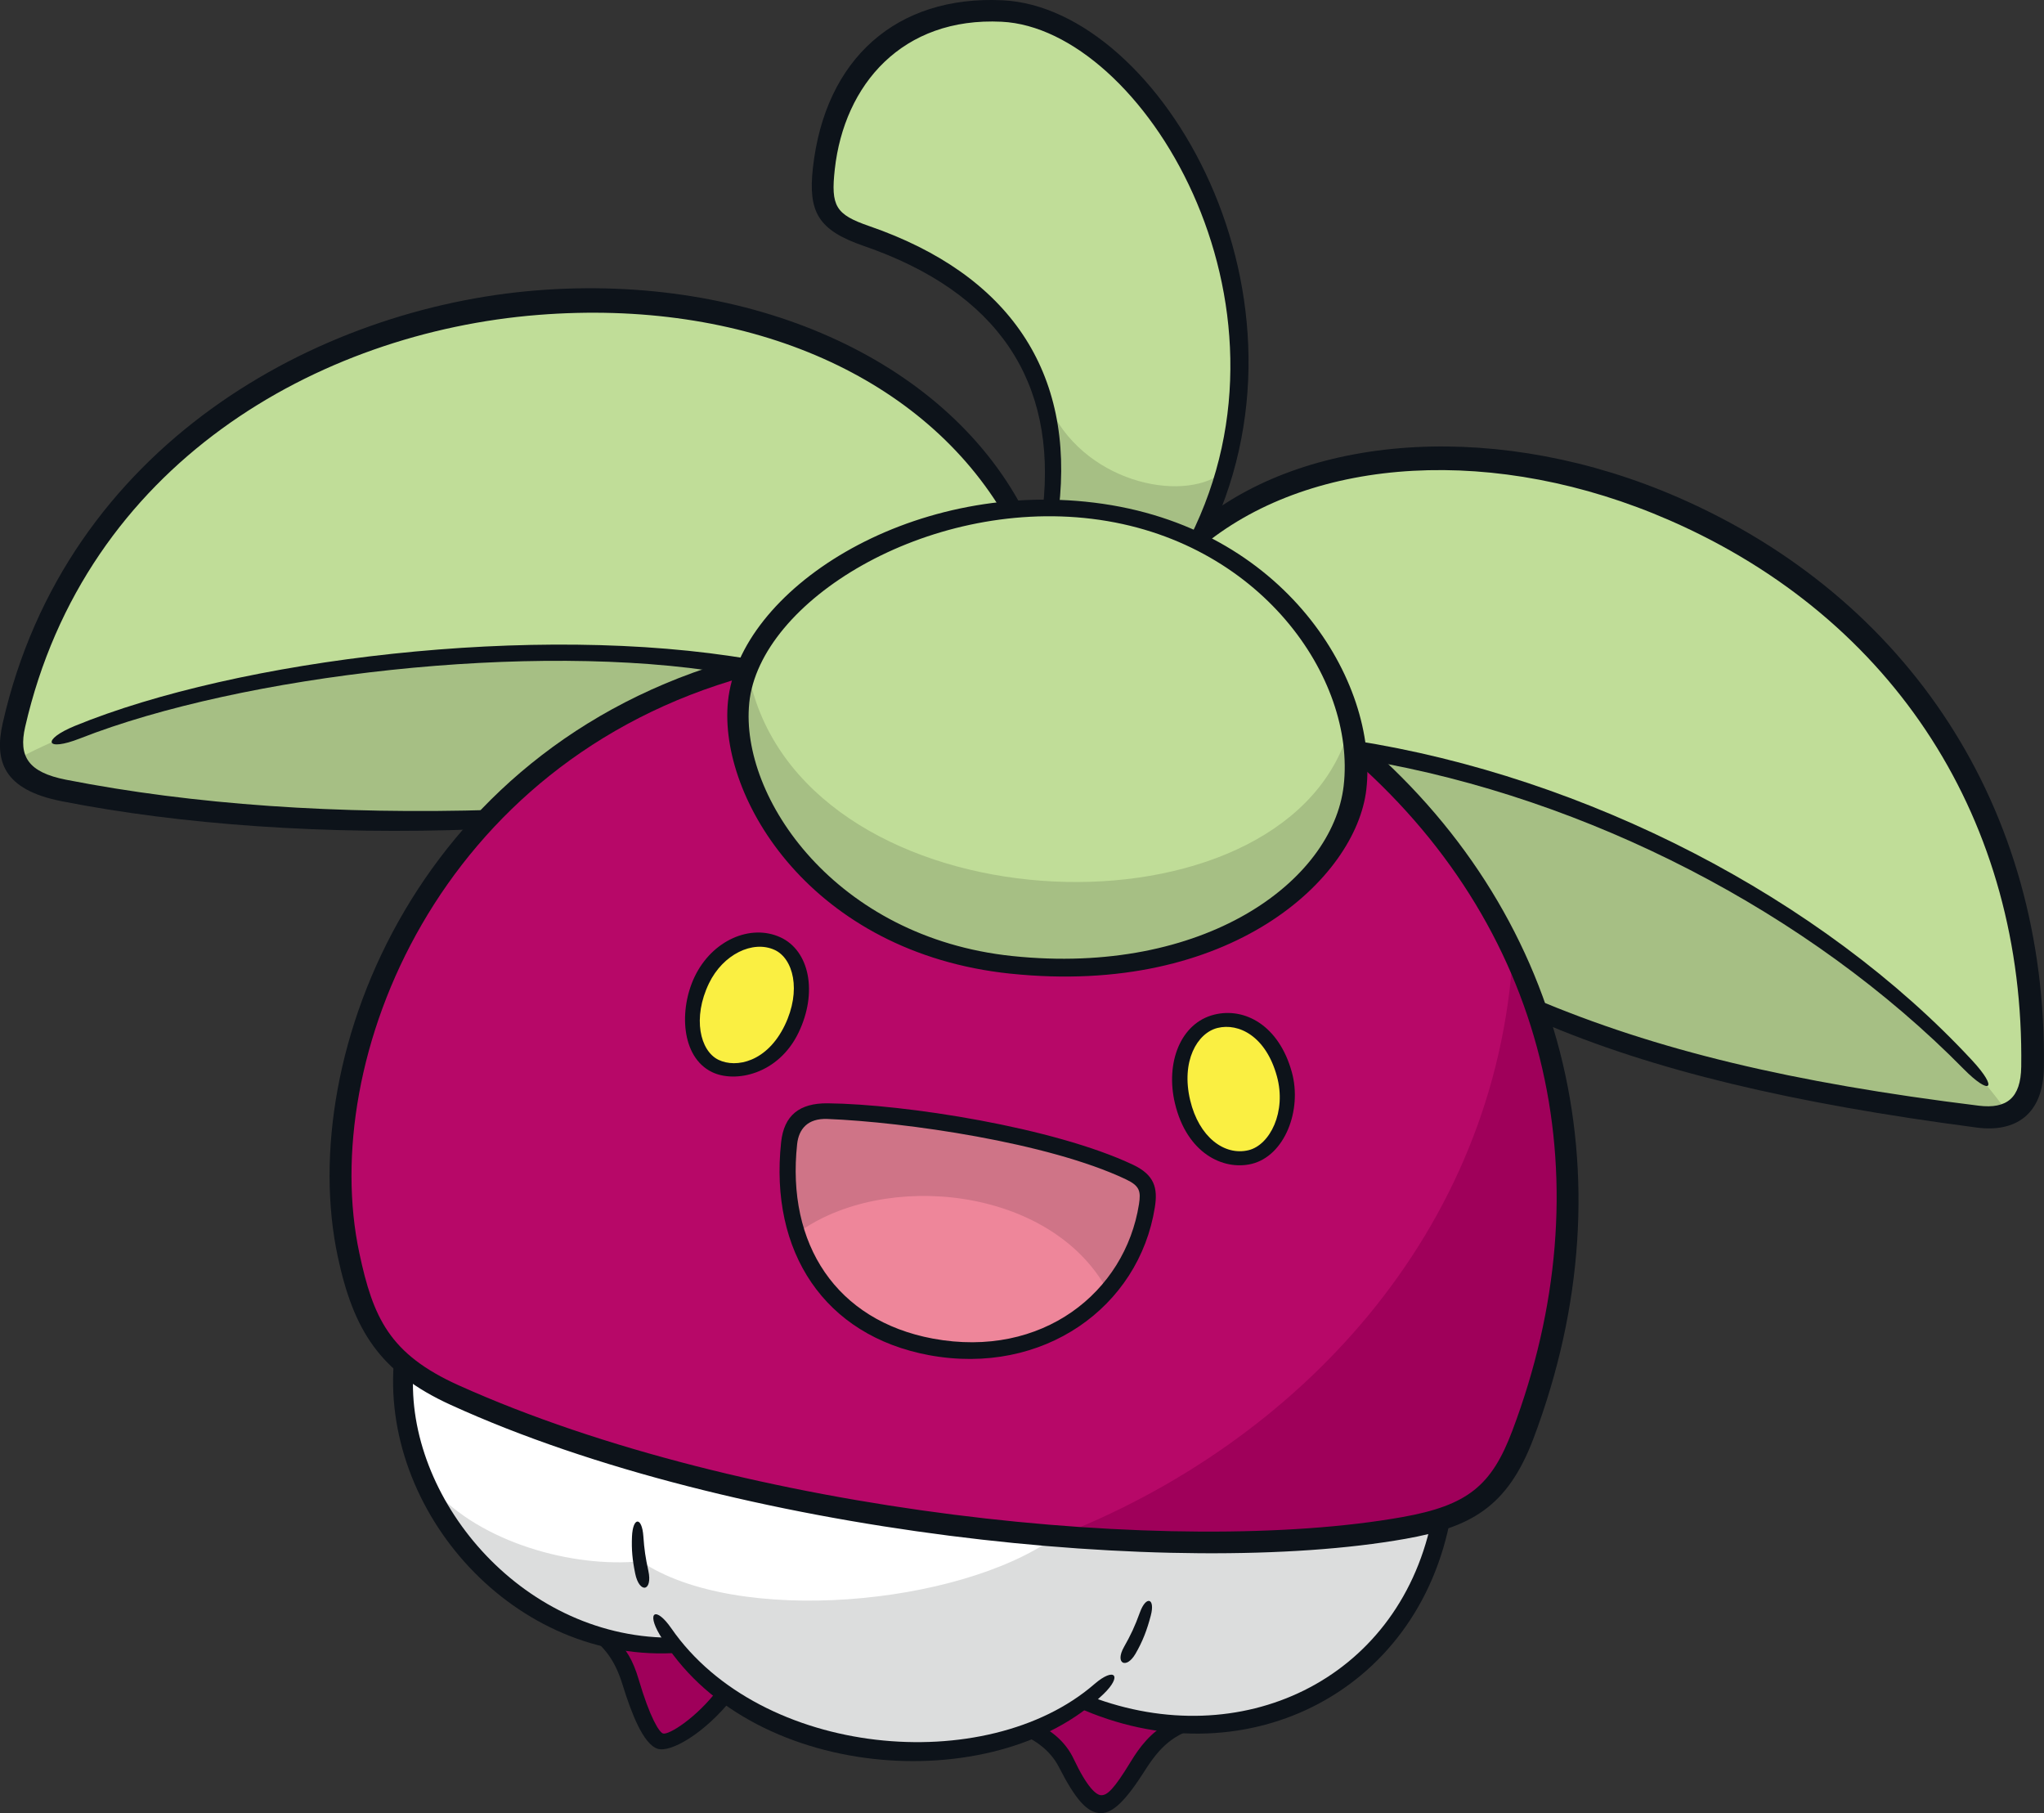
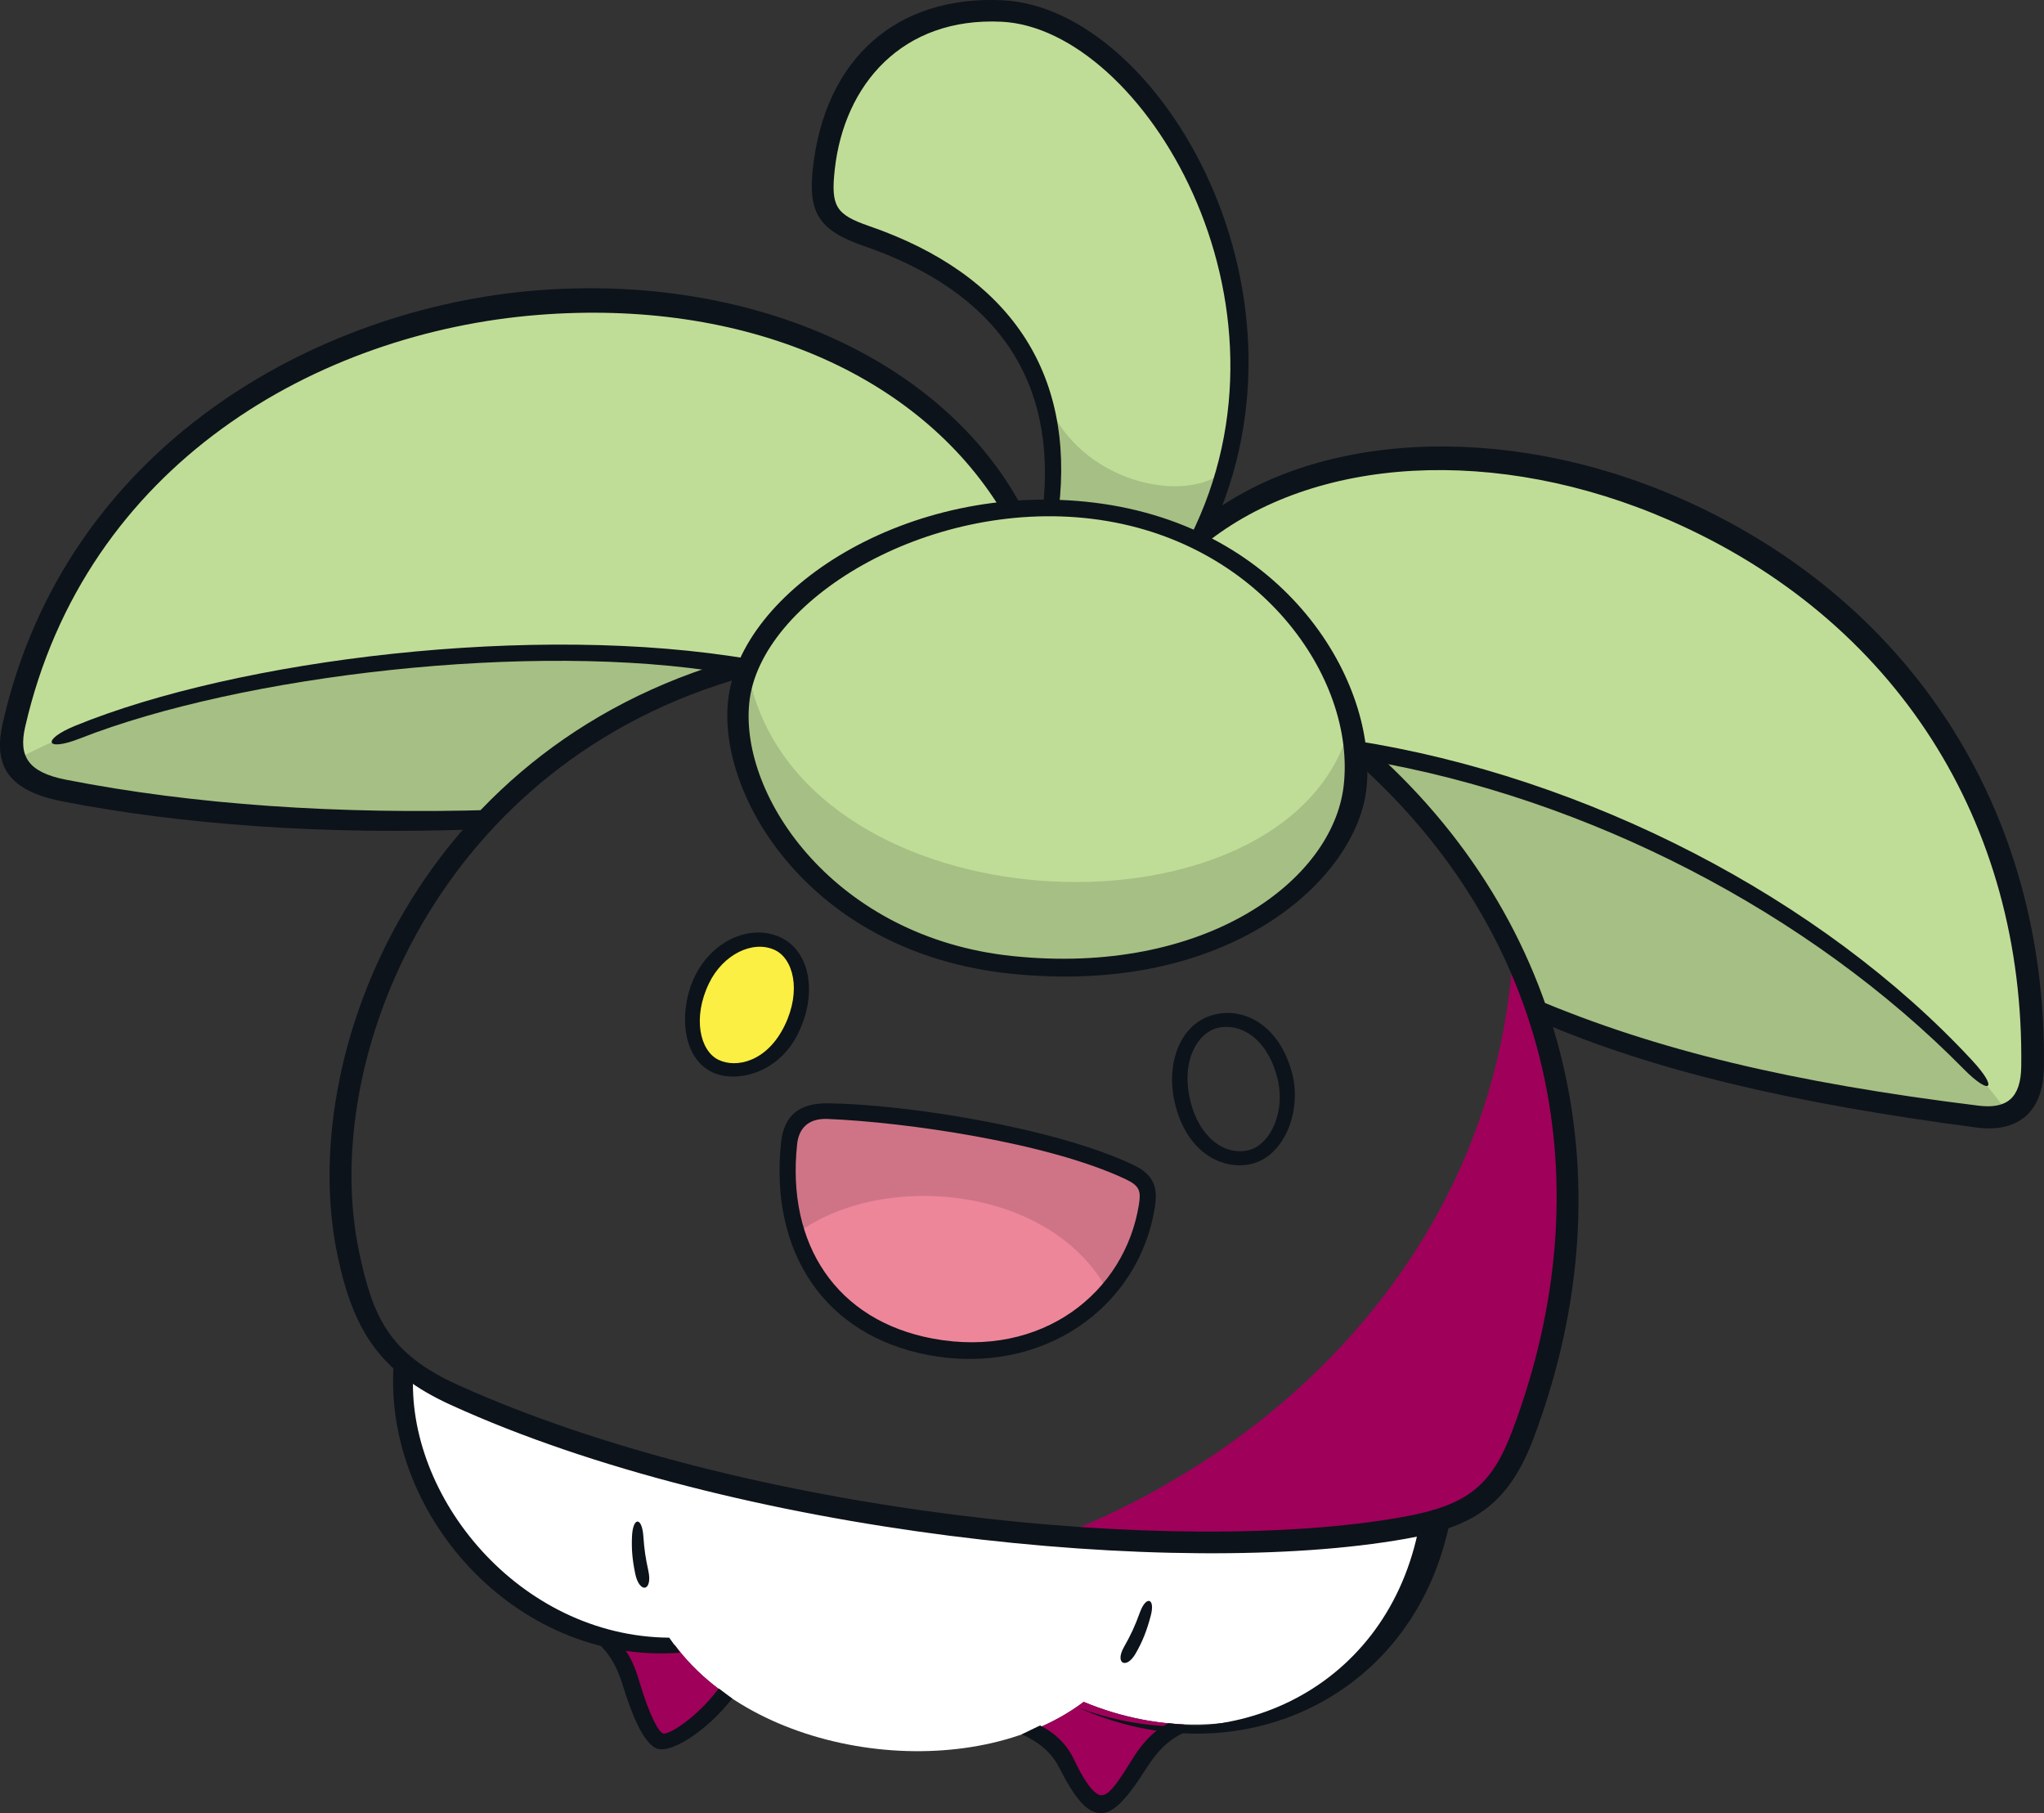
<svg xmlns="http://www.w3.org/2000/svg" version="1.1" viewBox="0 0 75.128 66.631">
  <rect x="0" y="0" width="75.128" height="66.631" fill="#333333" stroke="none" />
-   <path d="m27.452 24.482c-11.565 3.092-16.22 14.184-14.63 21.636 0.544 2.551 1.225 3.942 3.906 5.148 10.019 4.504 26.106 6.433 34.883 4.871 2.404-0.427 3.505-1.121 4.366-3.4 3.678-9.74 1.066-18.999-6.114-25.205z" fill="#B70868" stroke-width="1.09" />
  <g fill="#C0DD98" stroke-width="1.09">
    <path d="m17.872 30.118c-5.695 0.191-10.888-0.176-15.518-1.084-1.5-0.294-2.144-0.878-1.803-2.39 2.22-9.822 10.762-14.863 19.211-15.532 7.196-0.569 14.323 2.032 17.423 7.552-5.287 0.605-8.719 3.443-9.692 5.821-2.406 0.352-6.672 2.536-9.62 5.633" />
    <path d="m56.4 37.055c4.715 2.089 10.452 3.24 16.305 3.961 1.369 0.169 2.006-0.596 2.022-1.792 0.273-19.703-22.013-27.074-30.796-19.408 3.532 1.509 5.83 5.428 5.83 7.725 2.136 1.568 5.52 5.434 6.638 9.514" />
    <path d="m27.161 25.803c-0.343 3.405 2.968 8.914 10.019 9.652 7.374 0.771 12.23-2.981 12.639-6.526 0.436-3.78-2.896-9.33-9.652-10.158-6.698-0.82-12.631 3.322-13.006 7.032" />
    <path d="m31.849 8.661c5.229 1.801 7.299 5.328 6.79 10.01 1.28-0.049 3.503 0.322 5.353 1.2 4.479-8.742-1.579-19.213-7.179-19.483-3.682-0.178-6.113 2.068-6.526 5.791-0.168 1.51 0.118 1.984 1.562 2.481" />
  </g>
  <g stroke-width="1.09">
    <path d="m29.098 37.804c-0.655 1.361-1.99 1.761-2.803 1.366-0.926-0.449-1.086-1.927-0.497-3.151 0.649-1.346 1.919-1.729 2.779-1.334 0.934 0.43 1.111 1.896 0.521 3.119" fill="#faef42" />
-     <path d="m47.203 39.474c0.402 1.456-0.35 2.817-1.265 3.035-0.98 0.234-2.096-0.459-2.468-2.028-0.345-1.454 0.28-2.707 1.217-2.939 1.156-0.287 2.148 0.592 2.516 1.932" fill="#faef42" />
    <path d="m42.157 44.294c0.092-0.582 0.001-0.92-0.643-1.225-2.85-1.349-8.273-2.176-11.092-2.237-0.95-0.021-1.333 0.463-1.41 1.164-0.399 3.694 1.373 6.777 5.212 7.492 3.996 0.738 7.363-1.589 7.933-5.194" fill="#ee869a" />
    <path d="m51.611 56.137c-8.778 1.562-24.864-0.367-34.883-4.871-0.776-0.35-1.381-0.715-1.868-1.12-0.436 4.981 4.018 10.517 9.942 10.309 3.151 4.231 10.968 5.158 15.03 2.084 5.689 2.367 11.868-0.434 13.147-6.728-0.404 0.129-0.855 0.233-1.368 0.325" fill="#fff" />
  </g>
  <g fill="#A6BF84" stroke-width="1.09">
    <path d="m27.42 24.501c-8.916-1.532-21.534 0.427-26.957 3.491 0.367 0.521 0.851 0.863 2.078 1.105 4.351 0.857 9.406 1.164 15.32 1.011 2.757-2.696 5.423-4.565 9.559-5.607" />
    <path d="m49.933 27.504c7.905 1.058 19.28 6.963 23.853 13.374-0.552 0.23-1.127 0.19-2.275 0.023-5.24-0.758-10.525-1.838-15.052-3.791-1.631-4.505-4.458-7.814-6.526-9.606" />
    <path d="m27.613 25.205c2.276 8.825 18.893 9.558 21.787 2.131 1.221 4.441-4.076 8.767-11.778 8.164-5.856-0.46-11.532-5.073-10.009-10.295" />
    <path d="m38.509 14.809c1.234 2.91 4.92 3.686 6.402 2.575-0.213 0.829-0.406 1.516-0.788 2.438-1.738-0.715-3.45-1.149-5.544-1.124 0.179-1.482 0.339-2.228-0.07-3.889" />
  </g>
  <g stroke-width="1.09">
    <path d="m38.763 56.499c8.942-3.441 16.236-11.209 16.848-21.518 2.475 4.991 2.818 12.111 0.384 17.791-0.842 1.967-1.993 3.017-4.181 3.329-4.779 0.682-9.42 0.711-13.051 0.398" fill="#9F005A" />
-     <path d="m23.552 57.372c-2.504 0.251-5.884-0.689-7.636-2.66 1.22 2.973 4.733 5.881 8.838 5.667 3.37 4.626 11.245 5.178 15.136 2.052 4.229 2.513 11.827 0.245 13.084-6.618-3.524 1.011-8.876 1.064-14.212 0.685-3.498 2.502-11.695 3.263-15.21 0.874" fill="#dcdddd" />
    <path d="m24.804 60.455c-0.94 0.033-1.84-0.08-2.692-0.31 0.536 0.466 0.831 0.862 1.081 1.675 0.301 0.971 0.749 2.068 1.073 2.175 0.341 0.114 1.477-0.593 2.398-1.751-0.718-0.508-1.351-1.104-1.861-1.789" fill="#9F005A" />
    <path d="m39.832 62.54c-0.565 0.427-1.205 0.775-1.893 1.05 0.579 0.289 0.988 0.668 1.262 1.204 0.322 0.628 0.904 1.485 1.271 1.485s0.843-0.566 1.349-1.363c0.408-0.644 0.986-1.252 1.71-1.549-1.22-0.046-2.47-0.315-3.699-0.826" fill="#9F005A" />
    <path d="m29.344 45.289c3.165-2.284 9.267-1.696 11.355 2.12 0.685-0.783 1.207-1.827 1.506-3.117 0.134-0.579-0.006-0.978-0.651-1.235-3.325-1.325-7.663-2.088-11.165-2.201-0.839-0.027-1.297 0.402-1.37 1.055-0.131 1.159 0.033 2.595 0.326 3.377" fill="#cf7487" />
  </g>
  <g fill="#0d131a" stroke-width="1.09">
    <path d="m27.539 25.837c-0.35 3.471 3.178 8.617 9.668 9.295 7.042 0.737 11.774-2.738 12.18-6.256 0.456-3.953-3.083-9.054-9.251-9.81-6.076-0.744-12.219 3.024-12.598 6.77m9.6 9.944c-7.291-0.762-10.741-6.439-10.381-10.002 0.411-4.072 6.612-8.145 13.457-7.307 7.027 0.86 10.46 6.604 10.006 10.541-0.377 3.267-4.98 7.614-13.082 6.767" />
    <path d="m17.567 30.473c-5.557 0.217-10.916-0.166-15.307-1.031-2.152-0.424-2.473-1.489-2.159-2.873 2.316-10.217 11.574-15.26 19.635-15.899 7.803-0.618 14.924 2.485 17.851 8.014l-0.775 0.075c-3.069-5.03-9.478-7.784-17.028-7.187-8.101 0.642-16.649 5.484-18.86 15.143-0.246 1.076 0.101 1.663 1.503 1.938 4.666 0.915 10.01 1.284 15.742 1.107z" />
    <path d="m26.701 24.739c-7.108-1.189-17.831 0.068-23.758 2.396-1.283 0.505-1.429 0.049-0.185-0.462 5.939-2.436 16.912-3.812 24.84-2.445z" />
    <path d="m43.734 19.754c4.367-8.673-1.76-18.705-6.918-18.955-3.654-0.179-5.787 2.31-6.133 5.422-0.15 1.354 0.029 1.661 1.265 2.087 5.174 1.784 7.555 5.383 6.971 10.378l-0.585-0.028c0.51-4.635-1.644-7.917-6.591-9.622-1.667-0.575-2.045-1.24-1.865-2.861 0.446-4.016 3.072-6.351 6.971-6.165 5.809 0.277 12.05 10.966 7.443 19.993z" />
    <path d="m44.176 19.117c4.045-3.217 11.029-3.667 17.527-0.829 8.434 3.686 13.553 11.401 13.421 20.941-0.024 1.752-1.065 2.39-2.464 2.207-6.828-0.896-11.907-2.106-16.063-3.895l-0.224-0.856c4.507 1.911 9.488 3.099 16.361 3.947 1.023 0.124 1.54-0.279 1.557-1.43 0.124-8.992-4.624-16.454-12.918-20.079-6.375-2.787-13.086-2.365-17.098 0.879z" />
    <path d="m49.79 27.216c8.512 1.325 17.156 5.772 22.699 11.754 0.982 1.061 0.66 1.301-0.316 0.311-5.67-5.756-13.807-9.955-21.957-11.346z" />
    <path d="m49.825 27.009c7.633 6.376 10.223 16.092 6.538 25.853-0.965 2.553-2.338 3.265-4.704 3.686-8.381 1.491-24.647-0.157-35.091-4.921-2.61-1.19-3.576-2.744-4.154-5.452-1.583-7.416 3.028-19.069 15.274-22.129l-0.287 0.817c-11.285 3.132-15.708 14.09-14.194 21.181 0.507 2.379 1.103 3.717 3.659 4.866 10.527 4.733 26.384 6.316 34.67 4.84 2.417-0.43 3.289-1.158 4.05-3.174 3.408-9.024 1.468-18.219-5.802-24.64z" />
    <path d="m24.994 60.733c-6.082 0.459-11.073-5.221-10.502-10.858l0.701 0.517c-0.304 4.593 3.886 9.743 9.404 9.789z" />
    <path d="m41.311 60.526c0.253-0.448 0.397-0.752 0.588-1.277 0.227-0.625 0.568-0.525 0.399 0.118-0.136 0.521-0.298 0.952-0.567 1.412-0.335 0.569-0.763 0.355-0.42-0.253" />
-     <path d="m24.253 60.082c-0.506-0.856-0.145-1.062 0.42-0.247 3.284 4.748 11.587 5.489 15.551 2.052 0.744-0.644 1.044-0.316 0.334 0.367-4.038 3.886-13.138 3.181-16.304-2.172" />
    <path d="m23.346 57.82c-0.104-0.511-0.137-0.873-0.117-1.357 0.033-0.727 0.367-0.736 0.418-0.009 0.033 0.481 0.079 0.792 0.182 1.262 0.169 0.771-0.329 0.862-0.483 0.104" />
-     <path d="m53.333 55.682c-1.192 6.657-7.77 9.753-13.748 7.049l0.494-0.391c5.509 2.102 11.265-0.565 12.525-6.405z" />
+     <path d="m53.333 55.682c-1.192 6.657-7.77 9.753-13.748 7.049c5.509 2.102 11.265-0.565 12.525-6.405z" />
    <path d="m22.602 60.211c0.408 0.379 0.663 0.792 0.874 1.508 0.415 1.406 0.753 1.941 0.896 1.983 0.205 0.061 1.225-0.564 2.047-1.655l0.495 0.372c-1.024 1.286-2.273 2.001-2.746 1.843-0.527-0.174-0.96-1.305-1.283-2.345-0.281-0.911-0.658-1.397-1.347-1.901z" />
    <path d="m38.228 63.407c0.546 0.27 0.986 0.698 1.234 1.226 0.495 1.051 0.833 1.335 1.013 1.337 0.217 0.001 0.449-0.184 1.1-1.256 0.295-0.486 0.747-1.097 1.382-1.39l1.217 0.136c-1.038 0.228-1.562 0.765-2.092 1.601-0.685 1.078-1.165 1.568-1.615 1.568-0.505 0-0.94-0.509-1.543-1.687-0.271-0.529-0.727-0.922-1.369-1.21z" />
    <path d="m26.058 36.137c-0.611 1.267-0.329 2.479 0.35 2.809 0.657 0.318 1.79 0.072 2.437-1.27 0.618-1.282 0.31-2.455-0.374-2.769-0.803-0.367-1.898 0.162-2.413 1.23m0.109 3.258c-1.14-0.554-1.212-2.305-0.632-3.51 0.64-1.327 2.046-1.947 3.149-1.441 1.068 0.49 1.38 2.022 0.666 3.504-0.741 1.54-2.335 1.86-3.182 1.448" />
    <path d="m44.75 37.775c-0.748 0.186-1.345 1.221-1.005 2.655 0.322 1.356 1.259 2.05 2.142 1.838 0.792-0.189 1.405-1.416 1.046-2.718-0.404-1.473-1.404-1.968-2.183-1.775m-1.566 2.765c-0.351-1.477 0.2-2.945 1.447-3.255 1.12-0.278 2.378 0.397 2.851 2.115 0.386 1.4-0.265 3.081-1.484 3.372-1.04 0.246-2.378-0.391-2.814-2.232" />
    <path d="m30.413 41.119c-0.733-0.029-1.055 0.377-1.114 0.925-0.399 3.681 1.442 6.486 4.992 7.147 4.025 0.744 7.061-1.707 7.572-4.936 0.076-0.484 0.024-0.679-0.483-0.919-2.857-1.353-8.128-2.104-10.967-2.217m0.017-0.575c2.816 0.031 8.303 0.881 11.214 2.258 0.792 0.374 0.916 0.859 0.803 1.562-0.579 3.67-4.104 6.21-8.301 5.435-3.839-0.715-5.872-3.788-5.435-7.83 0.106-0.978 0.668-1.437 1.718-1.425" />
  </g>
</svg>